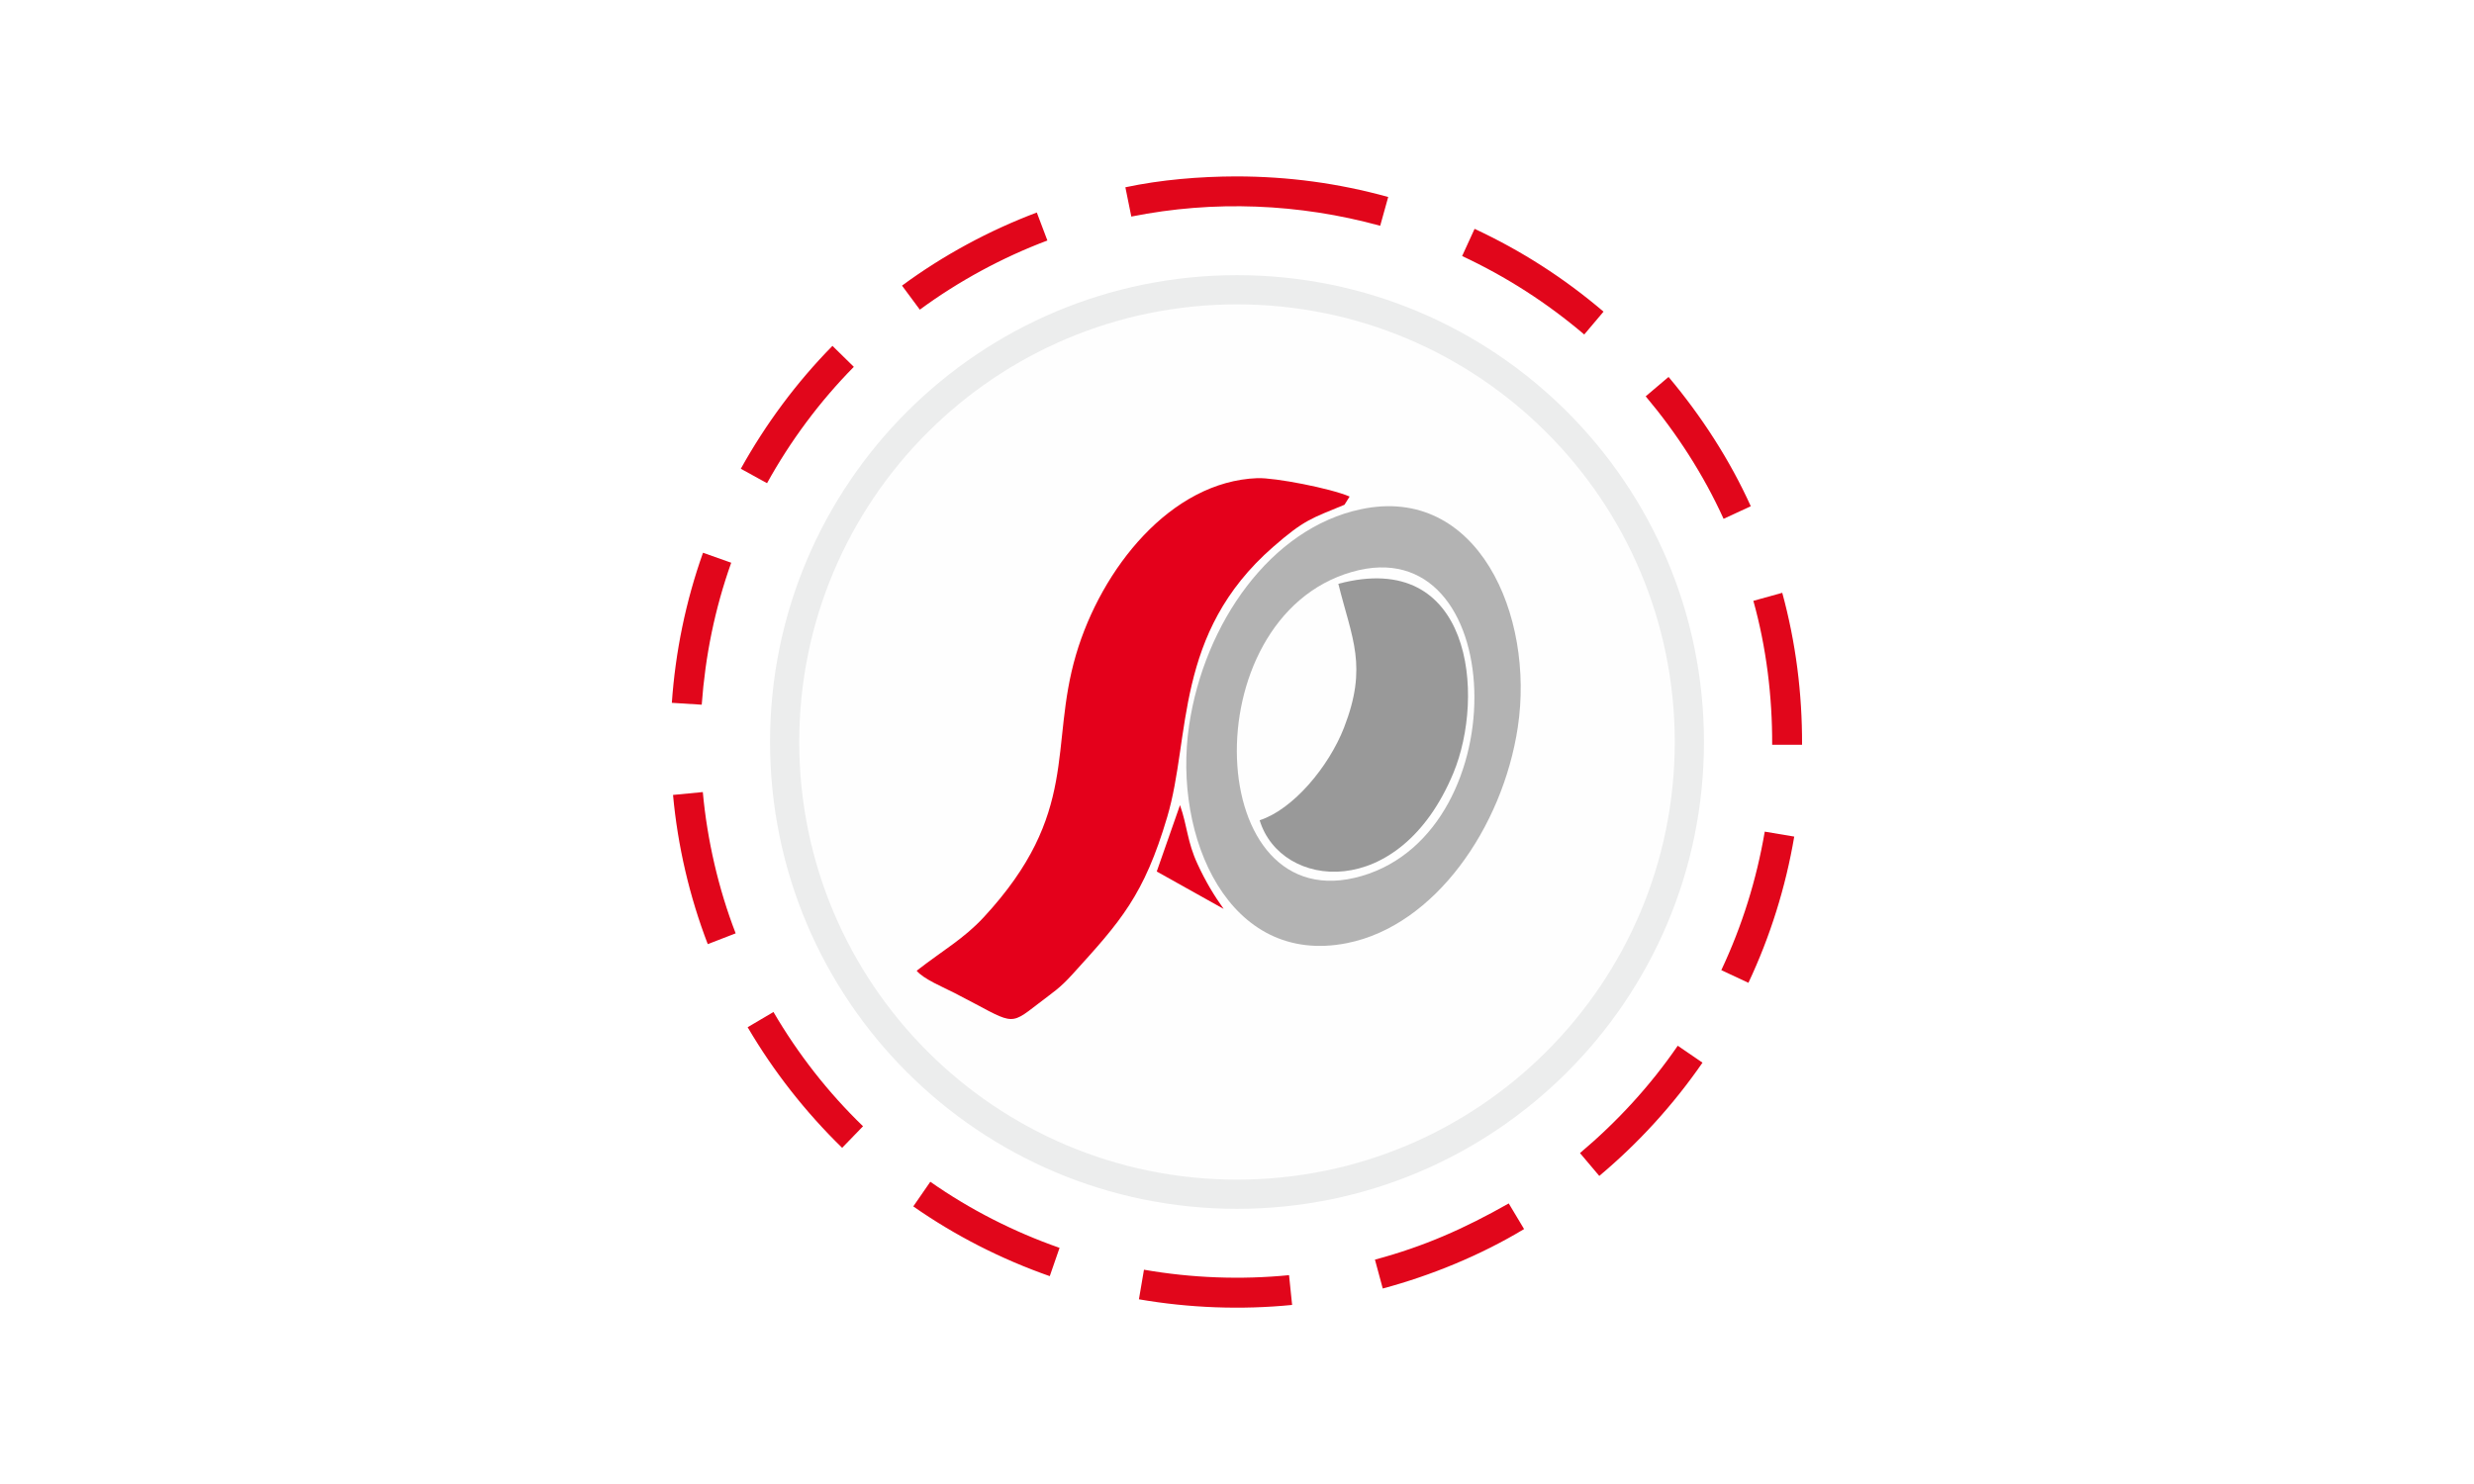
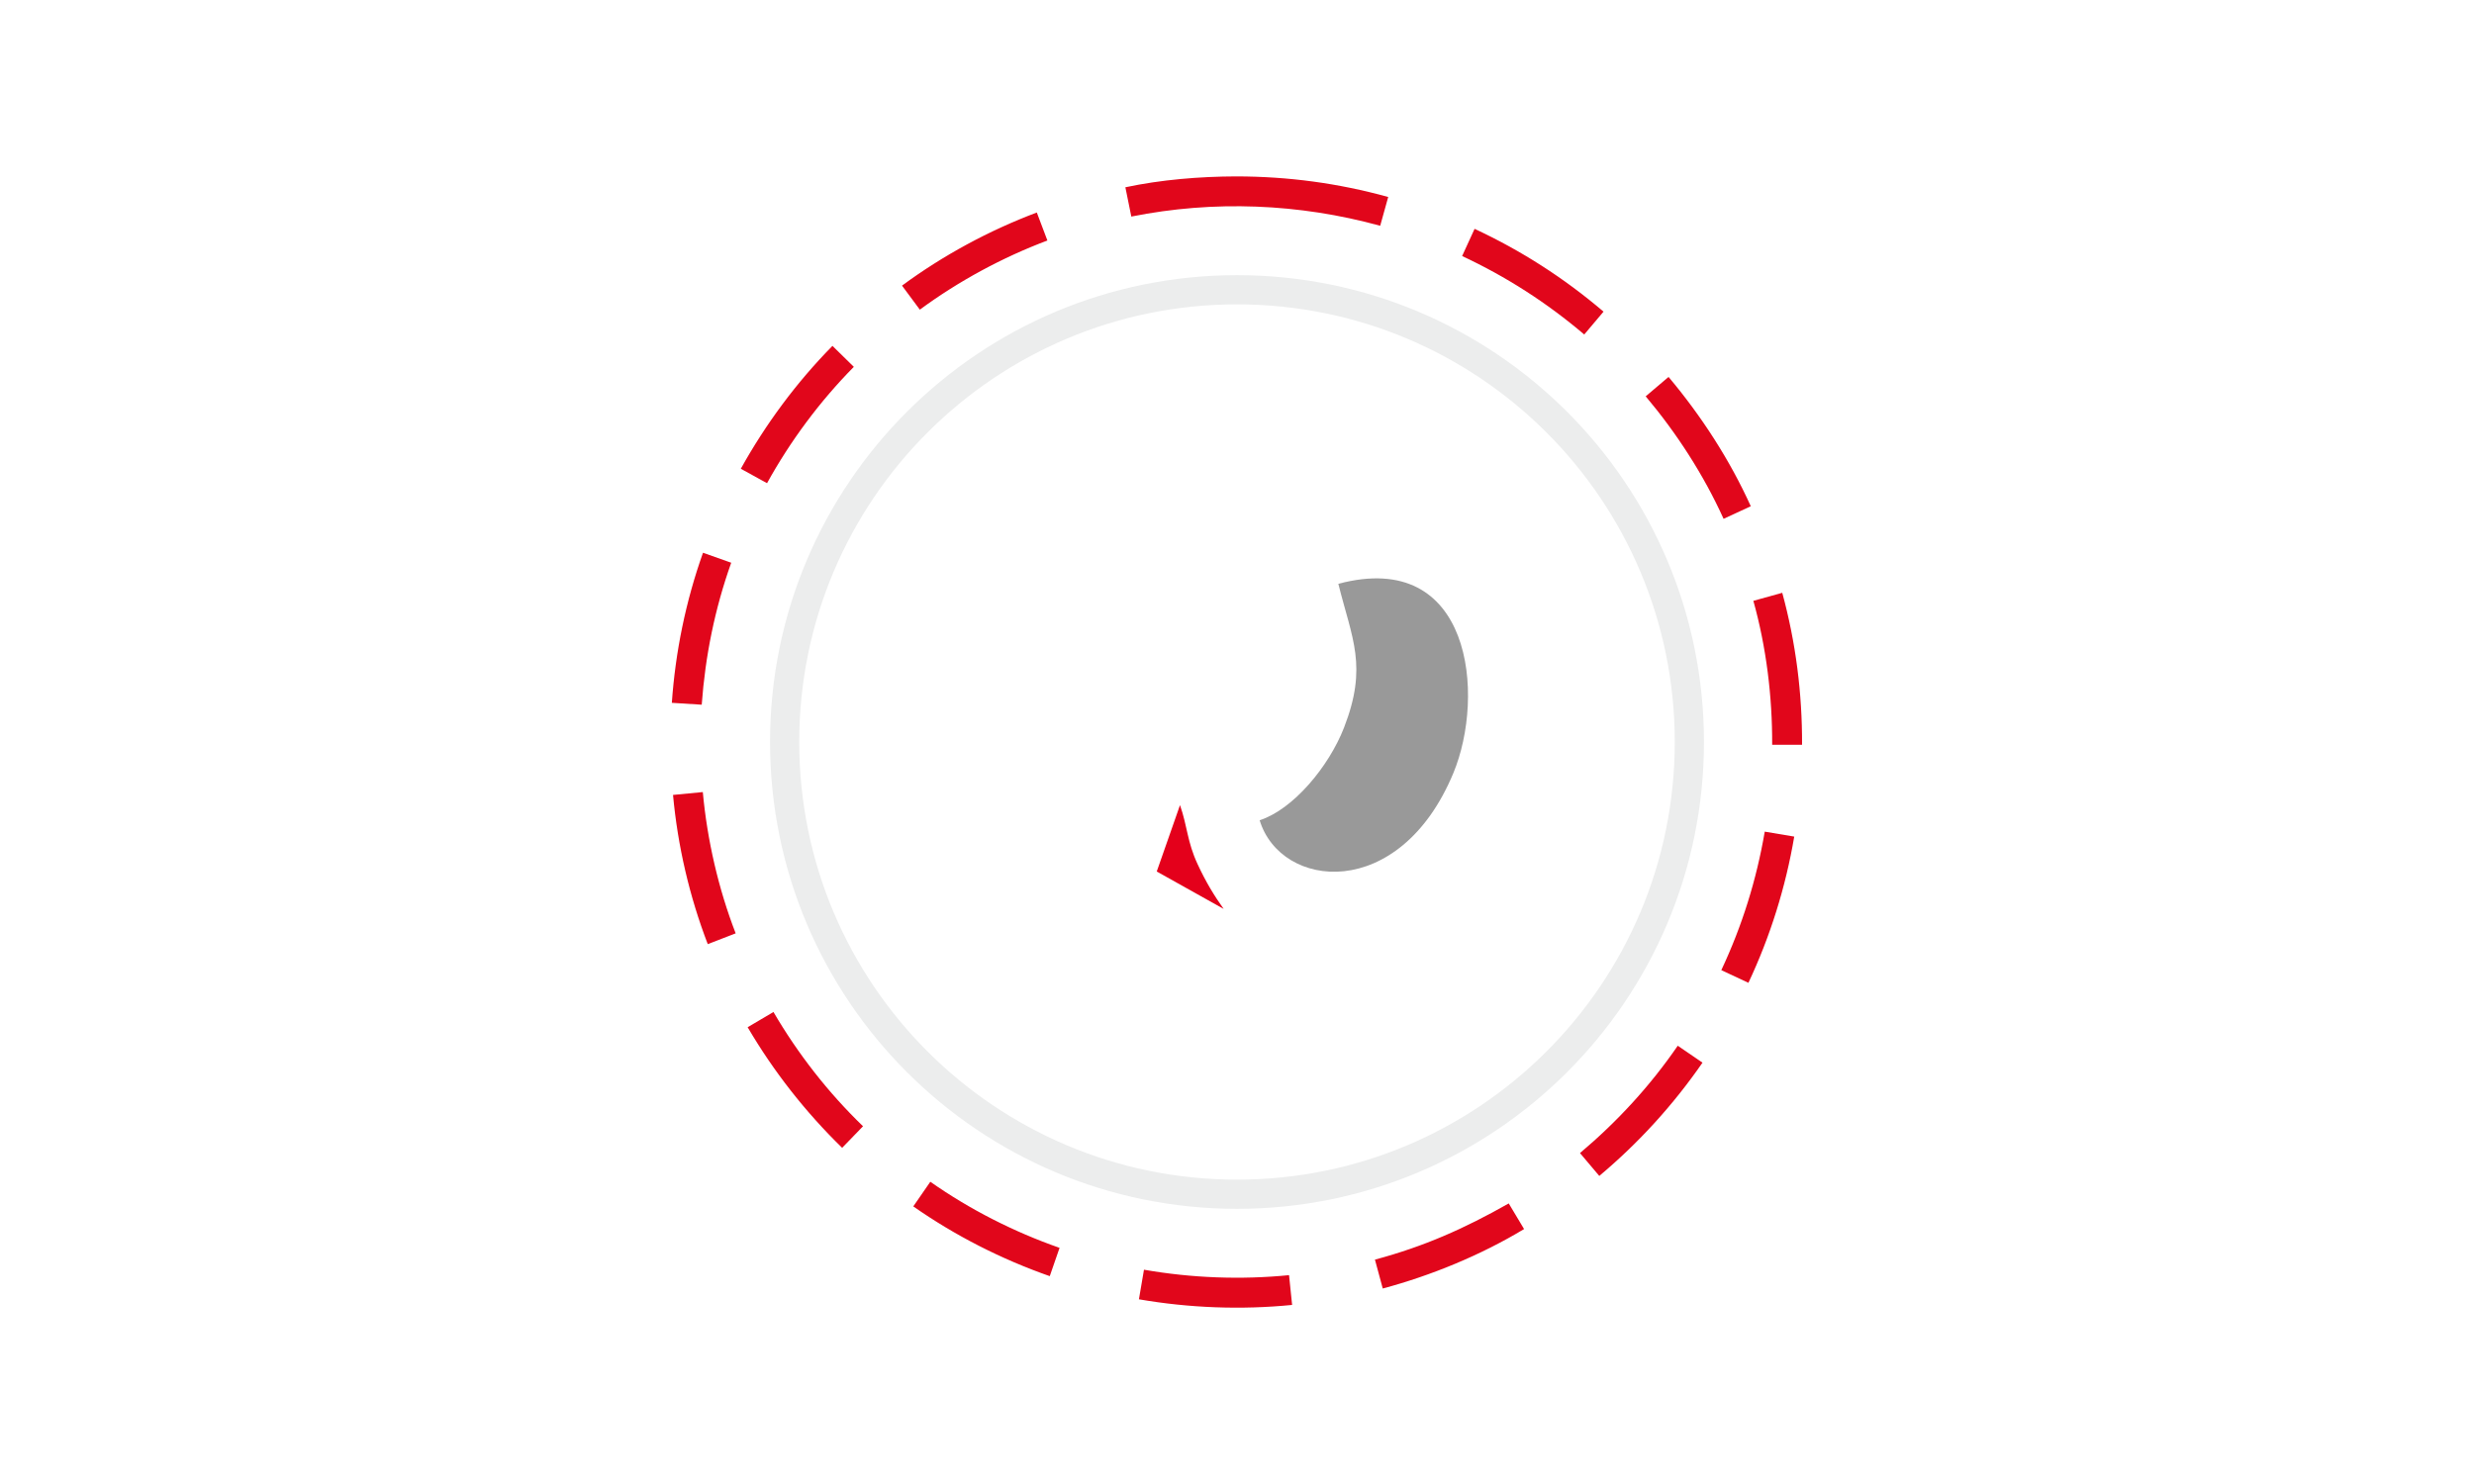
<svg xmlns="http://www.w3.org/2000/svg" xml:space="preserve" width="250px" height="150px" version="1.1" style="shape-rendering:geometricPrecision; text-rendering:geometricPrecision; image-rendering:optimizeQuality; fill-rule:evenodd; clip-rule:evenodd" viewBox="0 0 250 150">
  <defs>
    <style type="text/css">
   
    .str1 {stroke:#ECEDED;stroke-width:2.95;stroke-miterlimit:22.926}
    .str0 {stroke:#2B2A29;stroke-width:2.36;stroke-miterlimit:22.926}
    .fil6 {fill:none}
    .fil5 {fill:#999999}
    .fil3 {fill:#B3B3B3}
    .fil4 {fill:#E4001B}
    .fil2 {fill:#FEFEFE}
    .fil0 {fill:white}
    .fil1 {fill:#E1061B;fill-rule:nonzero}
   
  </style>
    <clipPath id="id0">
      <path d="M125 29.29c25.25,0 45.71,20.46 45.71,45.71 0,25.24 -20.46,45.71 -45.71,45.71 -25.24,0 -45.71,-20.47 -45.71,-45.71 0,-25.25 20.47,-45.71 45.71,-45.71z" />
    </clipPath>
  </defs>
  <g id="Ebene_x0020_1">
    <rect class="fil0" width="250" height="150" />
    <g id="_1876324123744">
      <path class="fil1" d="M104.77 21.48c-4.83,1.82 -9.47,4.33 -13.62,7.39l1.8 2.43c3.91,-2.88 8.34,-5.28 12.89,-6.99l-1.07 -2.83zm20.16 -3.65c-3.69,0.01 -7.6,0.33 -11.21,1.1l0.6 2.96c8.35,-1.67 16.95,-1.32 25.15,0.93l0.81 -2.91c-5.08,-1.4 -10.08,-2.07 -15.35,-2.08zm-40.81 17.13c-3.64,3.7 -6.74,7.89 -9.26,12.42l2.65 1.46c2.37,-4.29 5.33,-8.27 8.77,-11.76l-2.16 -2.12zm-13.08 20.91c-1.74,4.89 -2.79,10 -3.15,15.17l3.02 0.19c0.36,-4.94 1.32,-9.68 2.98,-14.35l-2.85 -1.01zm-3.03 24.48c0.47,5.14 1.66,10.26 3.51,15.08l2.82 -1.09c-1.75,-4.52 -2.88,-9.46 -3.32,-14.28l-3.01 0.29zm7.54 23.48c2.63,4.48 5.83,8.56 9.55,12.19l2.11 -2.18c-3.53,-3.41 -6.58,-7.32 -9.05,-11.55l-2.61 1.54zm16.74 18.11c4.23,2.96 8.91,5.34 13.79,7.05l0.99 -2.86c-4.63,-1.62 -9.05,-3.87 -13.06,-6.68l-1.72 2.49zm22.8 9.39c5.08,0.88 10.35,1.08 15.48,0.57l-0.31 -3.01c-4.85,0.48 -9.85,0.29 -14.66,-0.55l-0.51 2.99zm24.64 -1.09c4.92,-1.32 9.92,-3.38 14.28,-6.01l-1.55 -2.59c-4.46,2.53 -8.55,4.35 -13.52,5.68l0.79 2.92zm21.88 -11.38c4,-3.36 7.46,-7.16 10.43,-11.45l-2.5 -1.71c-2.79,4.06 -6.11,7.67 -9.88,10.85l1.95 2.31zm15.07 -19.52c2.21,-4.7 3.76,-9.66 4.63,-14.78l-2.98 -0.5c-0.83,4.86 -2.29,9.54 -4.39,14l2.74 1.28zm5.42 -24.06l-3.02 0c0.02,-4.88 -0.59,-9.85 -1.9,-14.55l2.92 -0.81c1.37,5.02 2.02,10.16 2,15.36zm-5.18 -24.11c-2.12,-4.69 -5,-9.13 -8.31,-13.07l-2.31 1.96c3.13,3.72 5.86,7.94 7.87,12.38l2.75 -1.27zm-14.88 -19.67c-3.98,-3.39 -8.29,-6.16 -13.03,-8.37l-1.26 2.75c4.49,2.1 8.56,4.72 12.34,7.93l1.95 -2.31z" />
      <g>
   </g>
      <g style="clip-path:url(#id0)">
        <g>
-           <rect class="fil2 str0" x="3.81" y="-42.99" width="242.39" height="244.44" />
          <g>
-             <path class="fil3" d="M137.53 51.47c-9.12,1.92 -15.84,11.53 -17.37,21.85 -1.67,11.28 4.01,24.38 15.95,22.01 8.88,-1.76 15.73,-11.7 17.26,-21.79 1.73,-11.39 -4.08,-24.55 -15.84,-22.07z" />
-             <path class="fil4" d="M92.63 98.12c0.68,0.84 2.72,1.68 3.85,2.26 6.02,3.09 5.35,3.45 8.45,1.06 1.52,-1.18 2.12,-1.5 3.46,-2.98 4.84,-5.33 7.21,-7.94 9.56,-15.89 2.4,-8.08 0.66,-18.52 10.69,-27.28 3.16,-2.76 3.88,-2.89 7.22,-4.27l0.52 -0.83c-1.95,-0.84 -7.56,-1.92 -9.32,-1.86 -8.75,0.33 -15.76,9.13 -18.33,17.85 -2.74,9.31 0.44,15.98 -9.32,26.53 -2.02,2.18 -4.08,3.31 -6.78,5.41z" />
-             <path class="fil2" d="M136.61 57.81c-16.26,4.67 -15.03,35.39 0.97,30.74 15.9,-4.61 14.82,-35.28 -0.97,-30.74z" />
            <path class="fil5" d="M135.24 59.01c1.38,5.56 3,8.31 0.57,14.55 -1.53,3.92 -5.11,8.24 -8.52,9.35 2.12,6.99 14.12,8.33 19.57,-4.76 3.27,-7.87 1.87,-22.73 -11.62,-19.14z" />
            <path class="fil4" d="M116.89 88.09l6.76 3.78c-0.96,-1.35 -1.79,-2.7 -2.64,-4.54 -1.04,-2.23 -1.02,-3.8 -1.77,-5.95l-2.35 6.71z" />
          </g>
        </g>
      </g>
      <path class="fil6 str1" d="M125 29.29c25.25,0 45.71,20.46 45.71,45.71 0,25.24 -20.46,45.71 -45.71,45.71 -25.24,0 -45.71,-20.47 -45.71,-45.71 0,-25.25 20.47,-45.71 45.71,-45.71z" />
    </g>
  </g>
</svg>